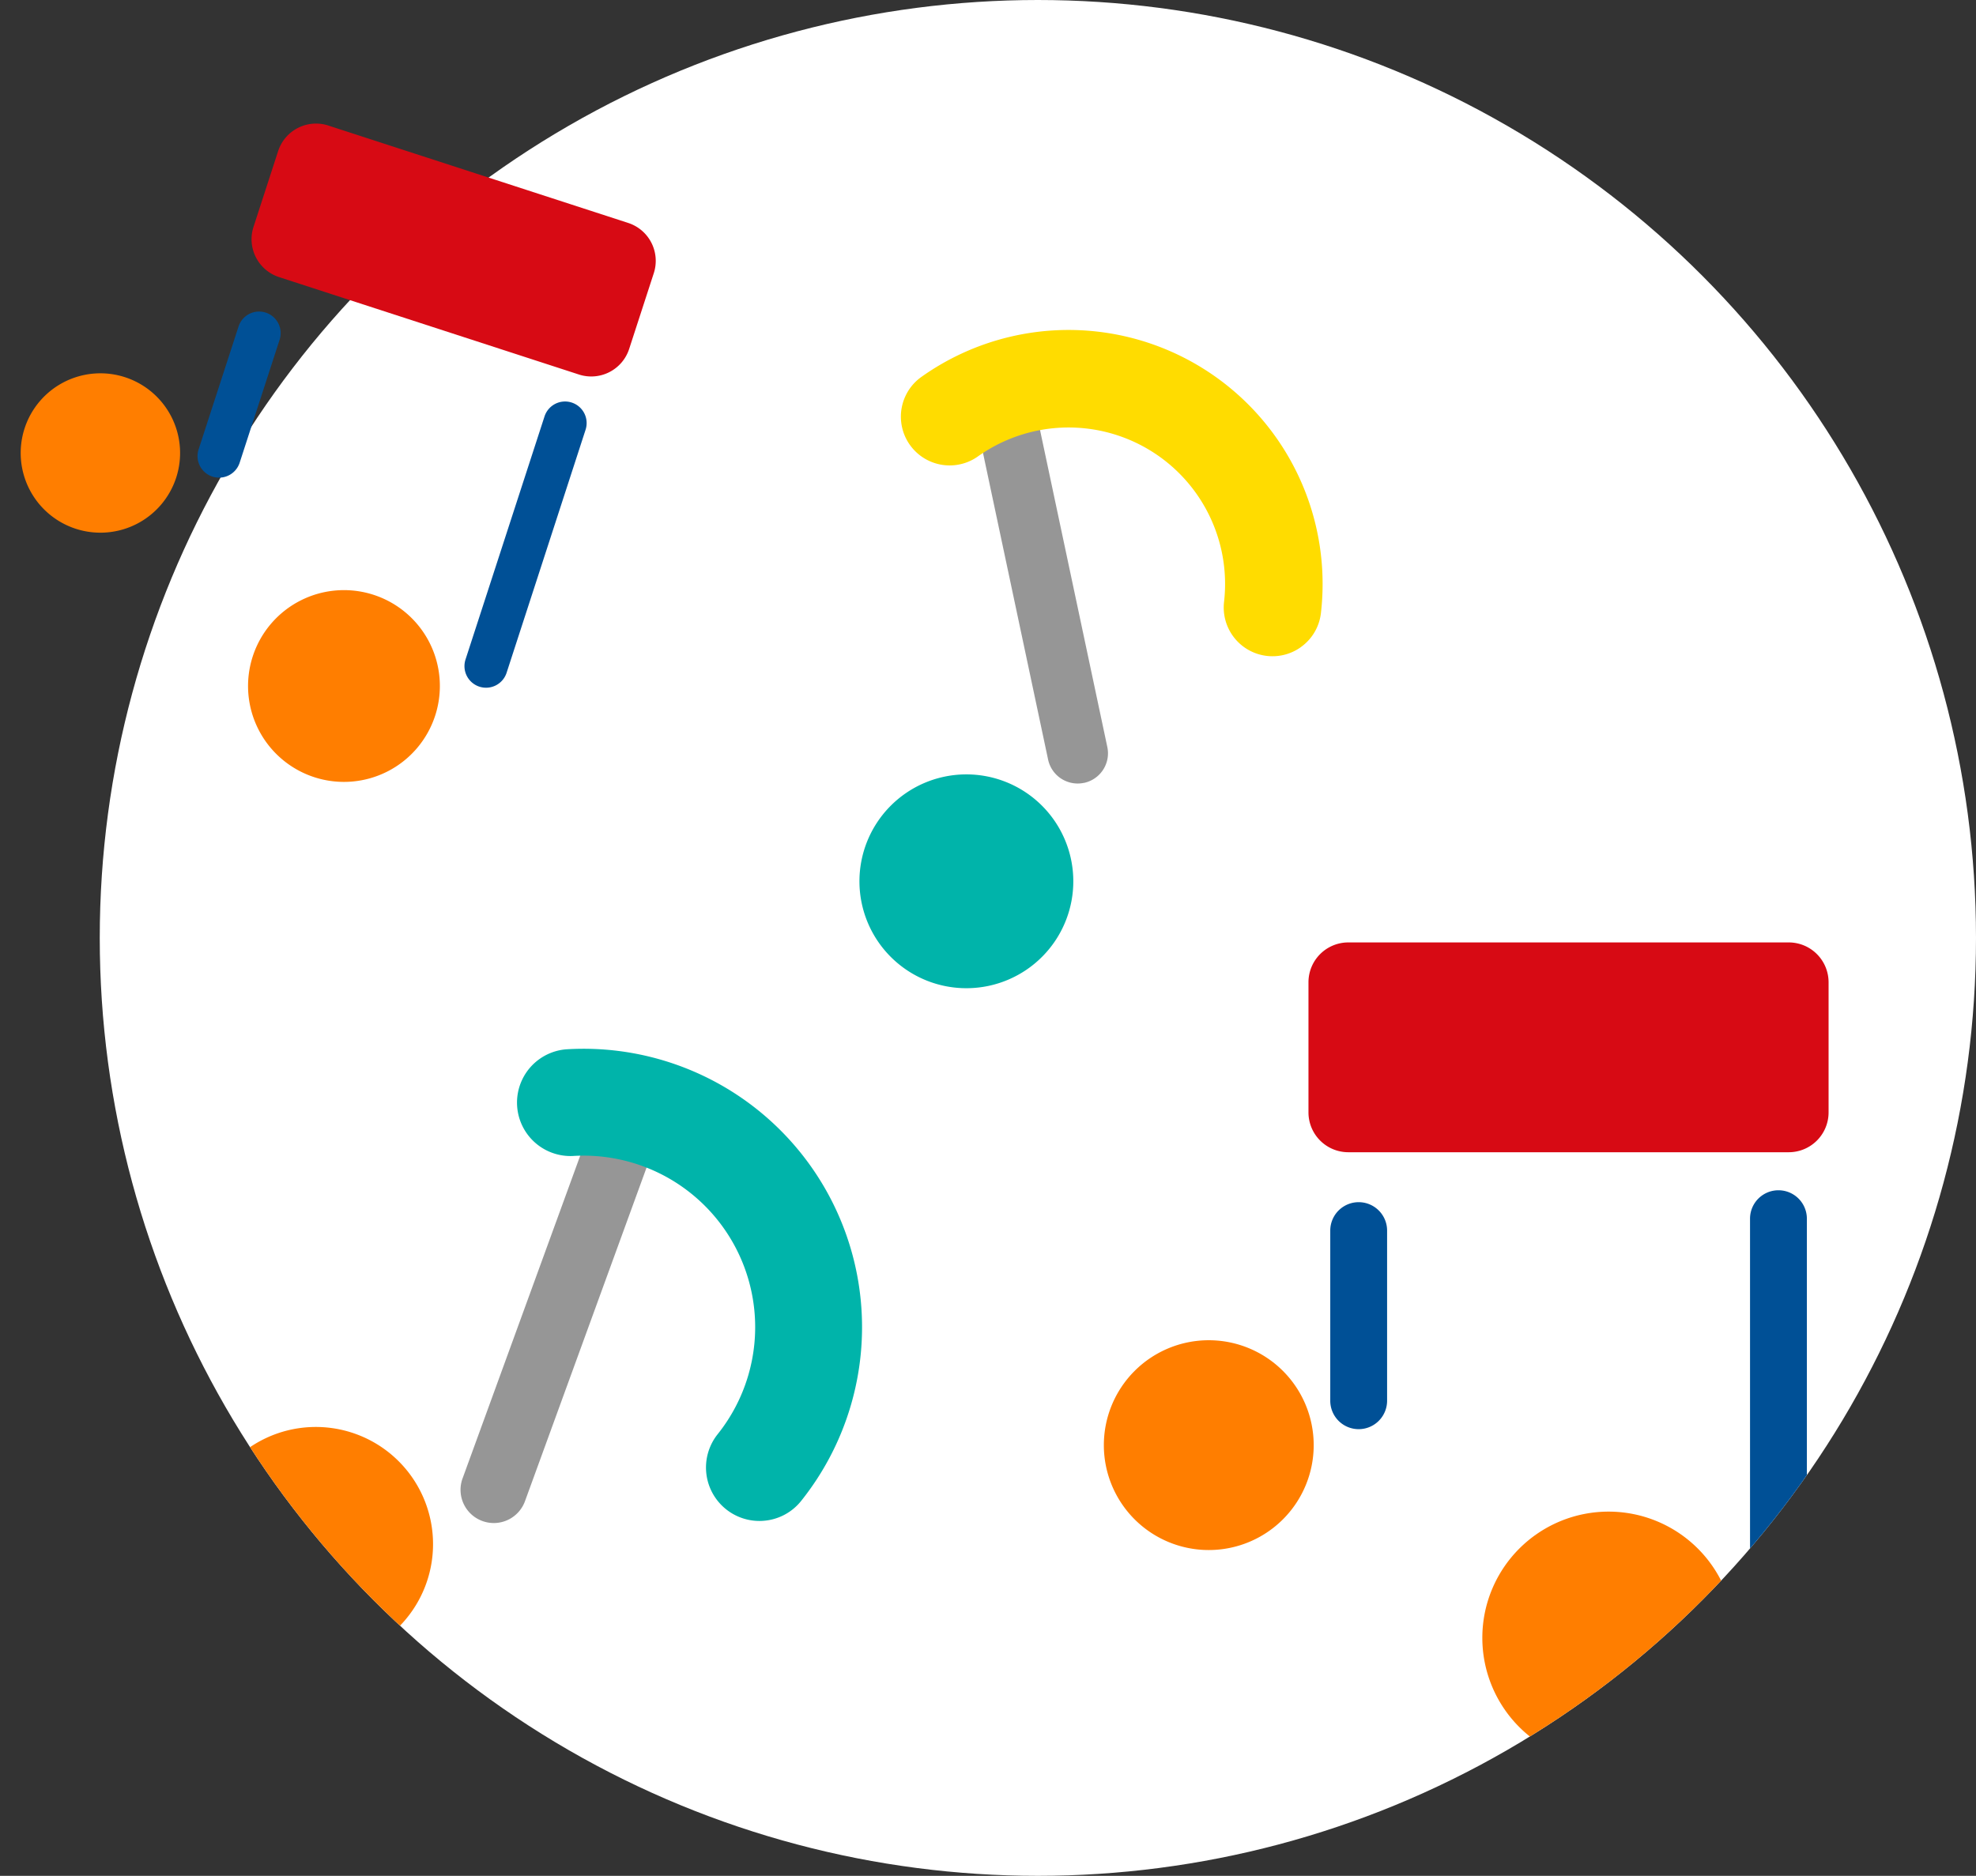
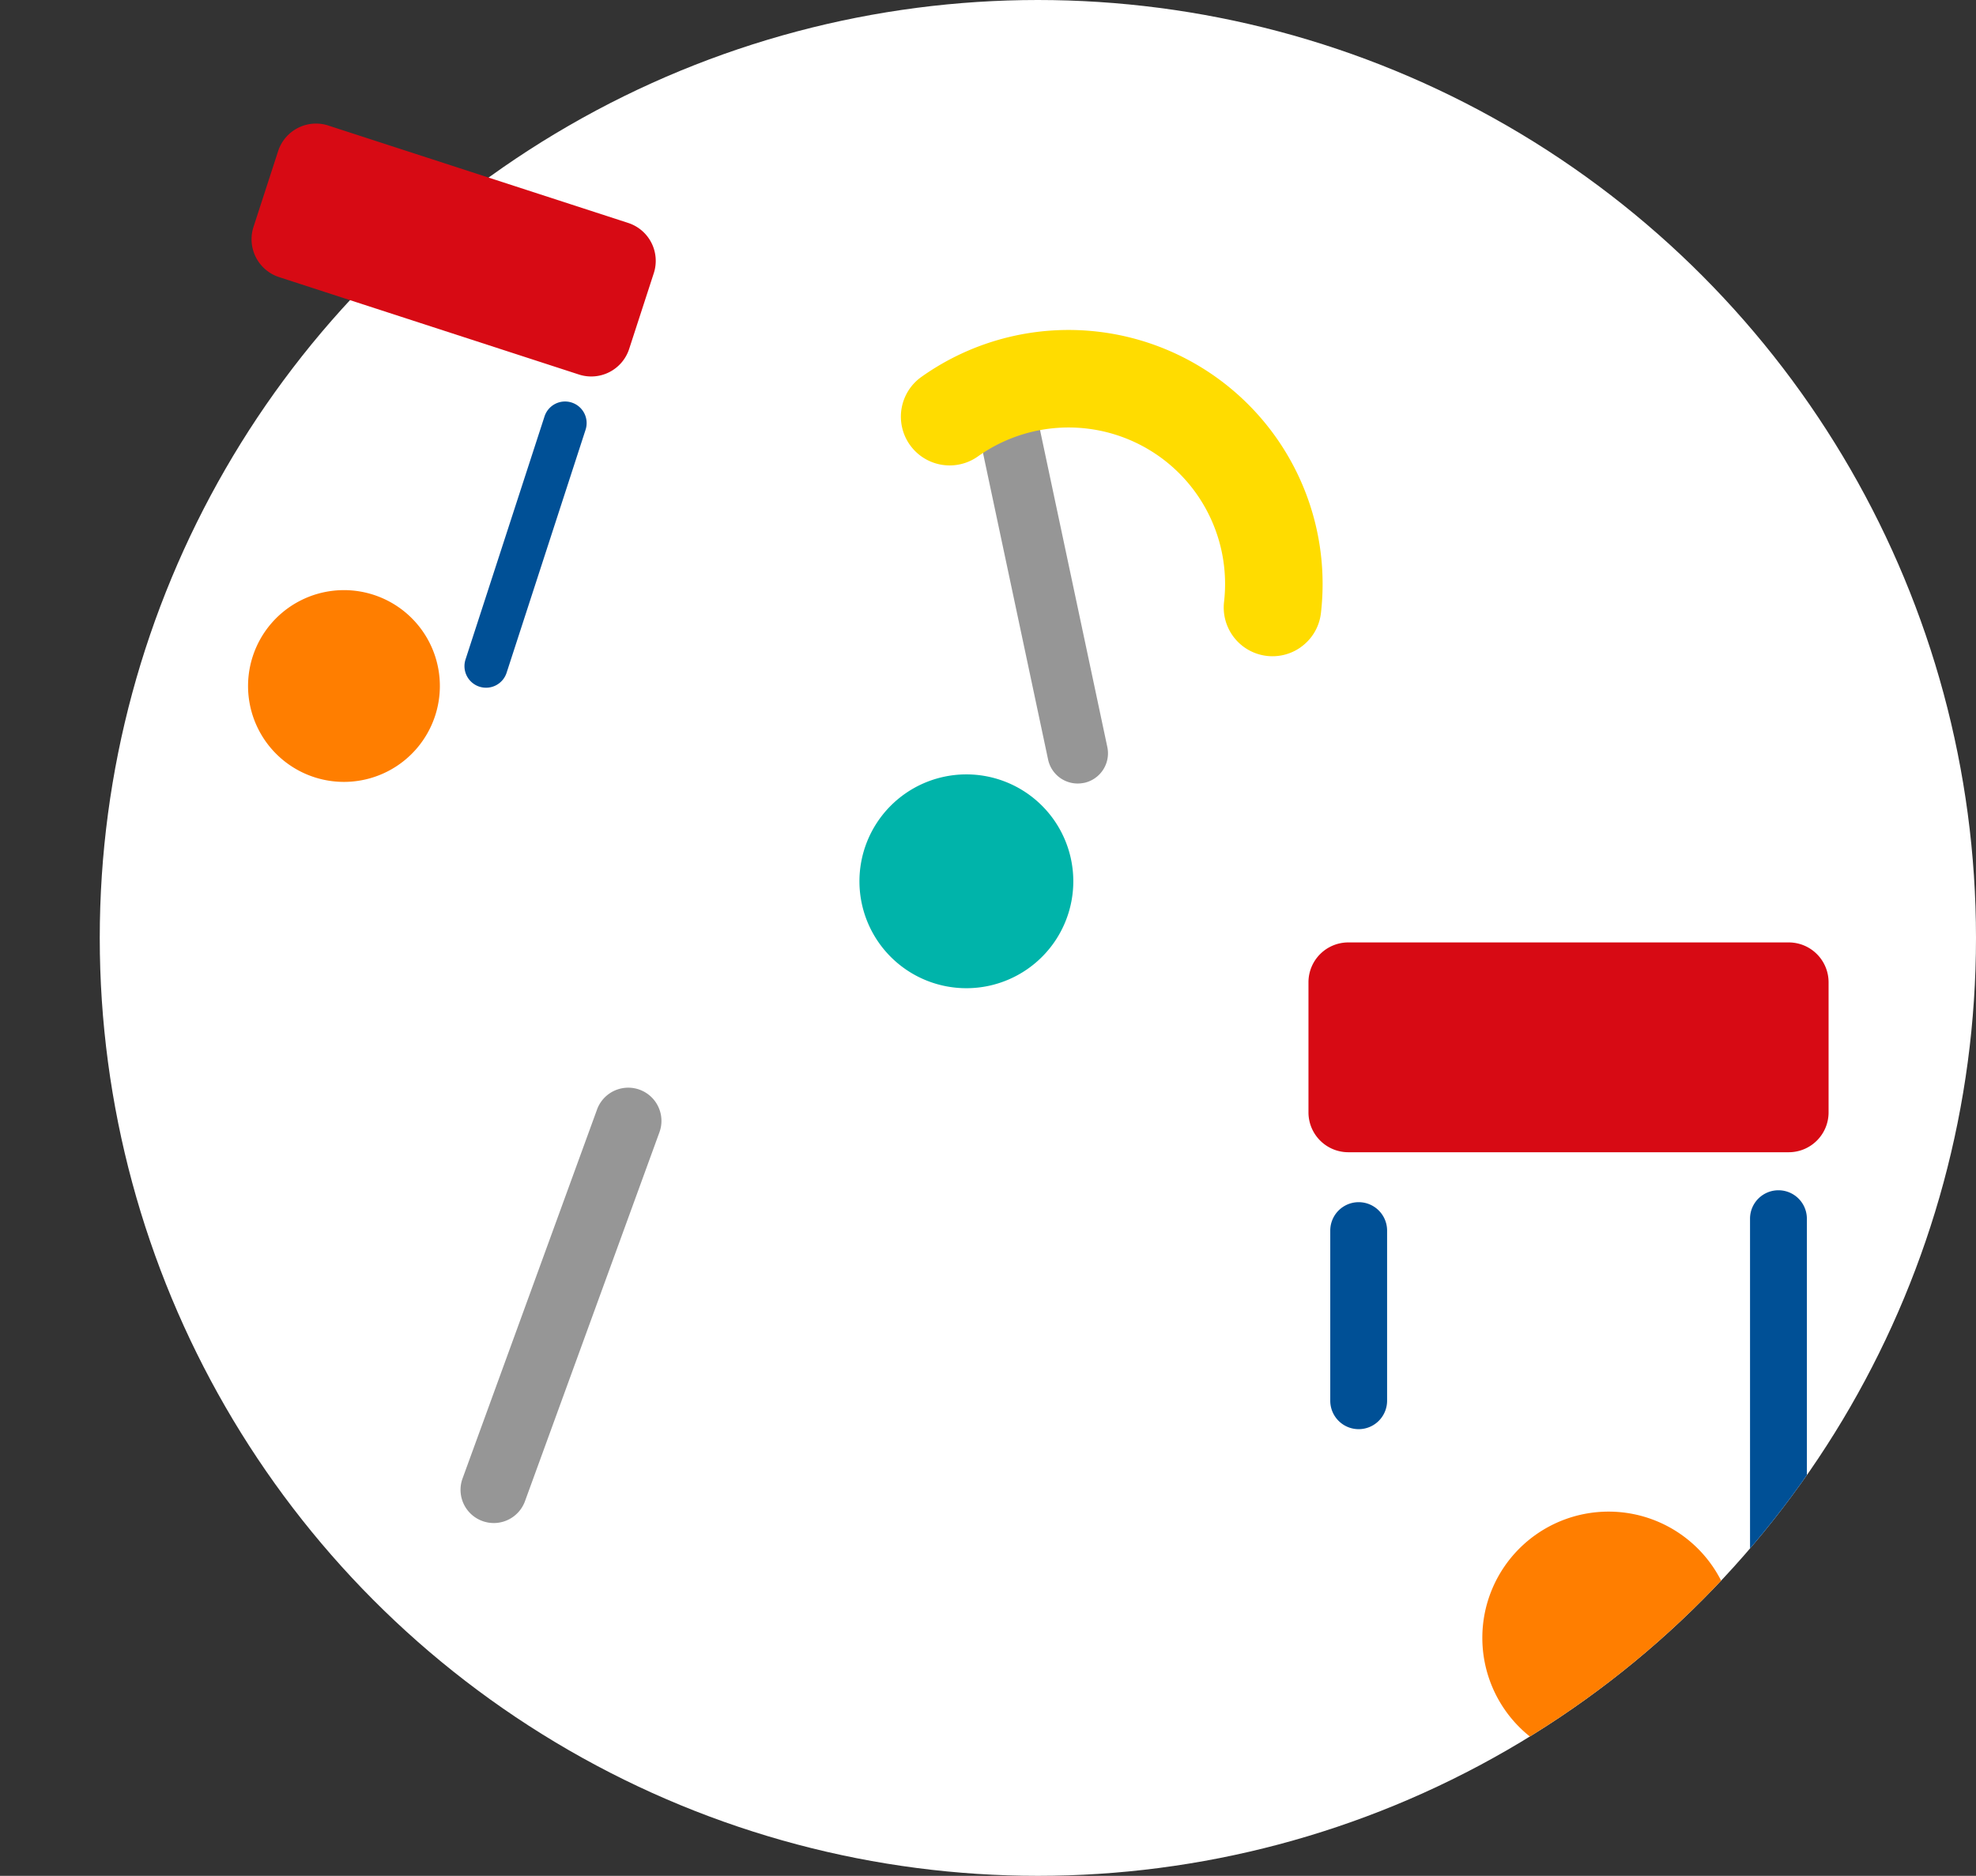
<svg xmlns="http://www.w3.org/2000/svg" width="147.443" height="140">
  <rect width="100%" height="100%" fill="#333333" stroke="none" />
  <defs>
    <clipPath id="a">
      <circle data-name="楕円形 814" cx="70" cy="70" r="70" transform="translate(1194 7892.293)" fill="#fff" />
    </clipPath>
  </defs>
  <g data-name="グループ 172614">
    <g data-name="マスクグループ 38630" transform="translate(-1186.557 -7892.293)" clip-path="url(#a)">
      <circle data-name="楕円形 813" cx="70" cy="70" r="70" transform="translate(1194 7892.293)" fill="#fff" />
      <g data-name="グループ 172043">
        <g data-name="グループ 172042">
          <g data-name="グループ 172039">
            <path data-name="長方形 88489" d="M1287.165 7962.629h32.86a2.975 2.975 0 012.975 2.975v9.71a2.974 2.974 0 01-2.974 2.974h-32.86a2.975 2.975 0 01-2.975-2.975v-9.71a2.974 2.974 0 012.974-2.974z" fill="#d70a14" />
            <path data-name="パス 1316170" d="M1287.936 7998.956a2.12 2.12 0 01-2.119-2.12v-12.7a2.12 2.12 0 014.241 0v12.7a2.122 2.122 0 01-2.122 2.12" fill="#005096" />
            <path data-name="パス 1316171" d="M1319.259 8010.481a2.122 2.122 0 01-2.12-2.122v-25.112a2.12 2.12 0 114.241 0v25.112a2.121 2.121 0 01-2.12 2.122" fill="#005096" />
-             <path data-name="パス 1316172" d="M1284.581 8000.148a7.829 7.829 0 11-7.828-7.829 7.83 7.83 0 017.828 7.829" fill="#ff7e00" />
            <path data-name="パス 1316173" d="M1316.004 8014.529a9.42 9.42 0 11-9.419-9.419 9.418 9.418 0 019.419 9.419" fill="#ff7e00" />
          </g>
          <g data-name="グループ 172040">
            <path data-name="パス 1316174" d="M1222.549 8005.81a2.475 2.475 0 01-1.477-3.177l10.044-27.56a2.478 2.478 0 014.655 1.7l-10.042 27.56a2.477 2.477 0 01-3.176 1.479" fill="#969696" />
-             <path data-name="パス 1316175" d="M1218.34 8010.533a8.746 8.746 0 11-5.222-11.212 8.744 8.744 0 015.222 11.212" fill="#ff7e00" />
-             <path data-name="パス 1316176" d="M1243.476 8005.799a3.988 3.988 0 01-3.367-6.47 12.8 12.8 0 00-10.807-20.761 3.989 3.989 0 01-.5-7.961 20.777 20.777 0 0117.537 33.701 3.961 3.961 0 01-2.864 1.49" fill="#00b4aa" />
          </g>
          <g data-name="グループ 172041">
            <path data-name="パス 1316177" d="M1267.44 7950.72a2.257 2.257 0 01-2.678-1.742l-5.556-26.178a2.259 2.259 0 014.419-.938l5.557 26.183a2.259 2.259 0 01-1.742 2.679" fill="#969696" />
            <path data-name="パス 1316178" d="M1266.47 7956.41a7.979 7.979 0 11-9.462-6.148 7.979 7.979 0 019.462 6.148" fill="#00b4aa" />
            <path data-name="パス 1316179" d="M1283.624 7940.59a3.638 3.638 0 01-5.732-3.378 11.678 11.678 0 00-18.4-10.831 3.64 3.64 0 01-4.241-5.916 18.956 18.956 0 0129.869 17.587 3.62 3.62 0 01-1.5 2.538" fill="#ffdc00" />
          </g>
        </g>
      </g>
    </g>
    <g data-name="グループ 172044">
      <path data-name="長方形 88426" d="M24.5 9.37l22.374 7.269a2.975 2.975 0 011.91 3.748l-1.838 5.655a2.974 2.974 0 01-3.747 1.91l-22.373-7.27a2.975 2.975 0 01-1.91-3.749l1.837-5.654a2.974 2.974 0 013.748-1.91z" fill="#d70a14" />
-       <path data-name="パス 1316028" d="M15.851 35.57a1.61 1.61 0 01-1.033-2.027l2.982-9.178a1.61 1.61 0 013.063.995l-2.982 9.178a1.612 1.612 0 01-2.03 1.031" fill="#005096" />
      <path data-name="パス 1316029" d="M35.77 51.248a1.612 1.612 0 01-1.034-2.03l5.895-18.14a1.61 1.61 0 113.063.995L37.8 50.213a1.612 1.612 0 01-2.03 1.035" fill="#005096" />
-       <path data-name="パス 1316030" d="M13.147 35.646a5.947 5.947 0 11-3.817-7.493 5.948 5.948 0 013.817 7.493" fill="#ff7e00" />
      <path data-name="パス 1316031" d="M32.471 53.41a7.156 7.156 0 11-4.593-9.016 7.154 7.154 0 014.593 9.016" fill="#ff7e00" />
    </g>
  </g>
</svg>